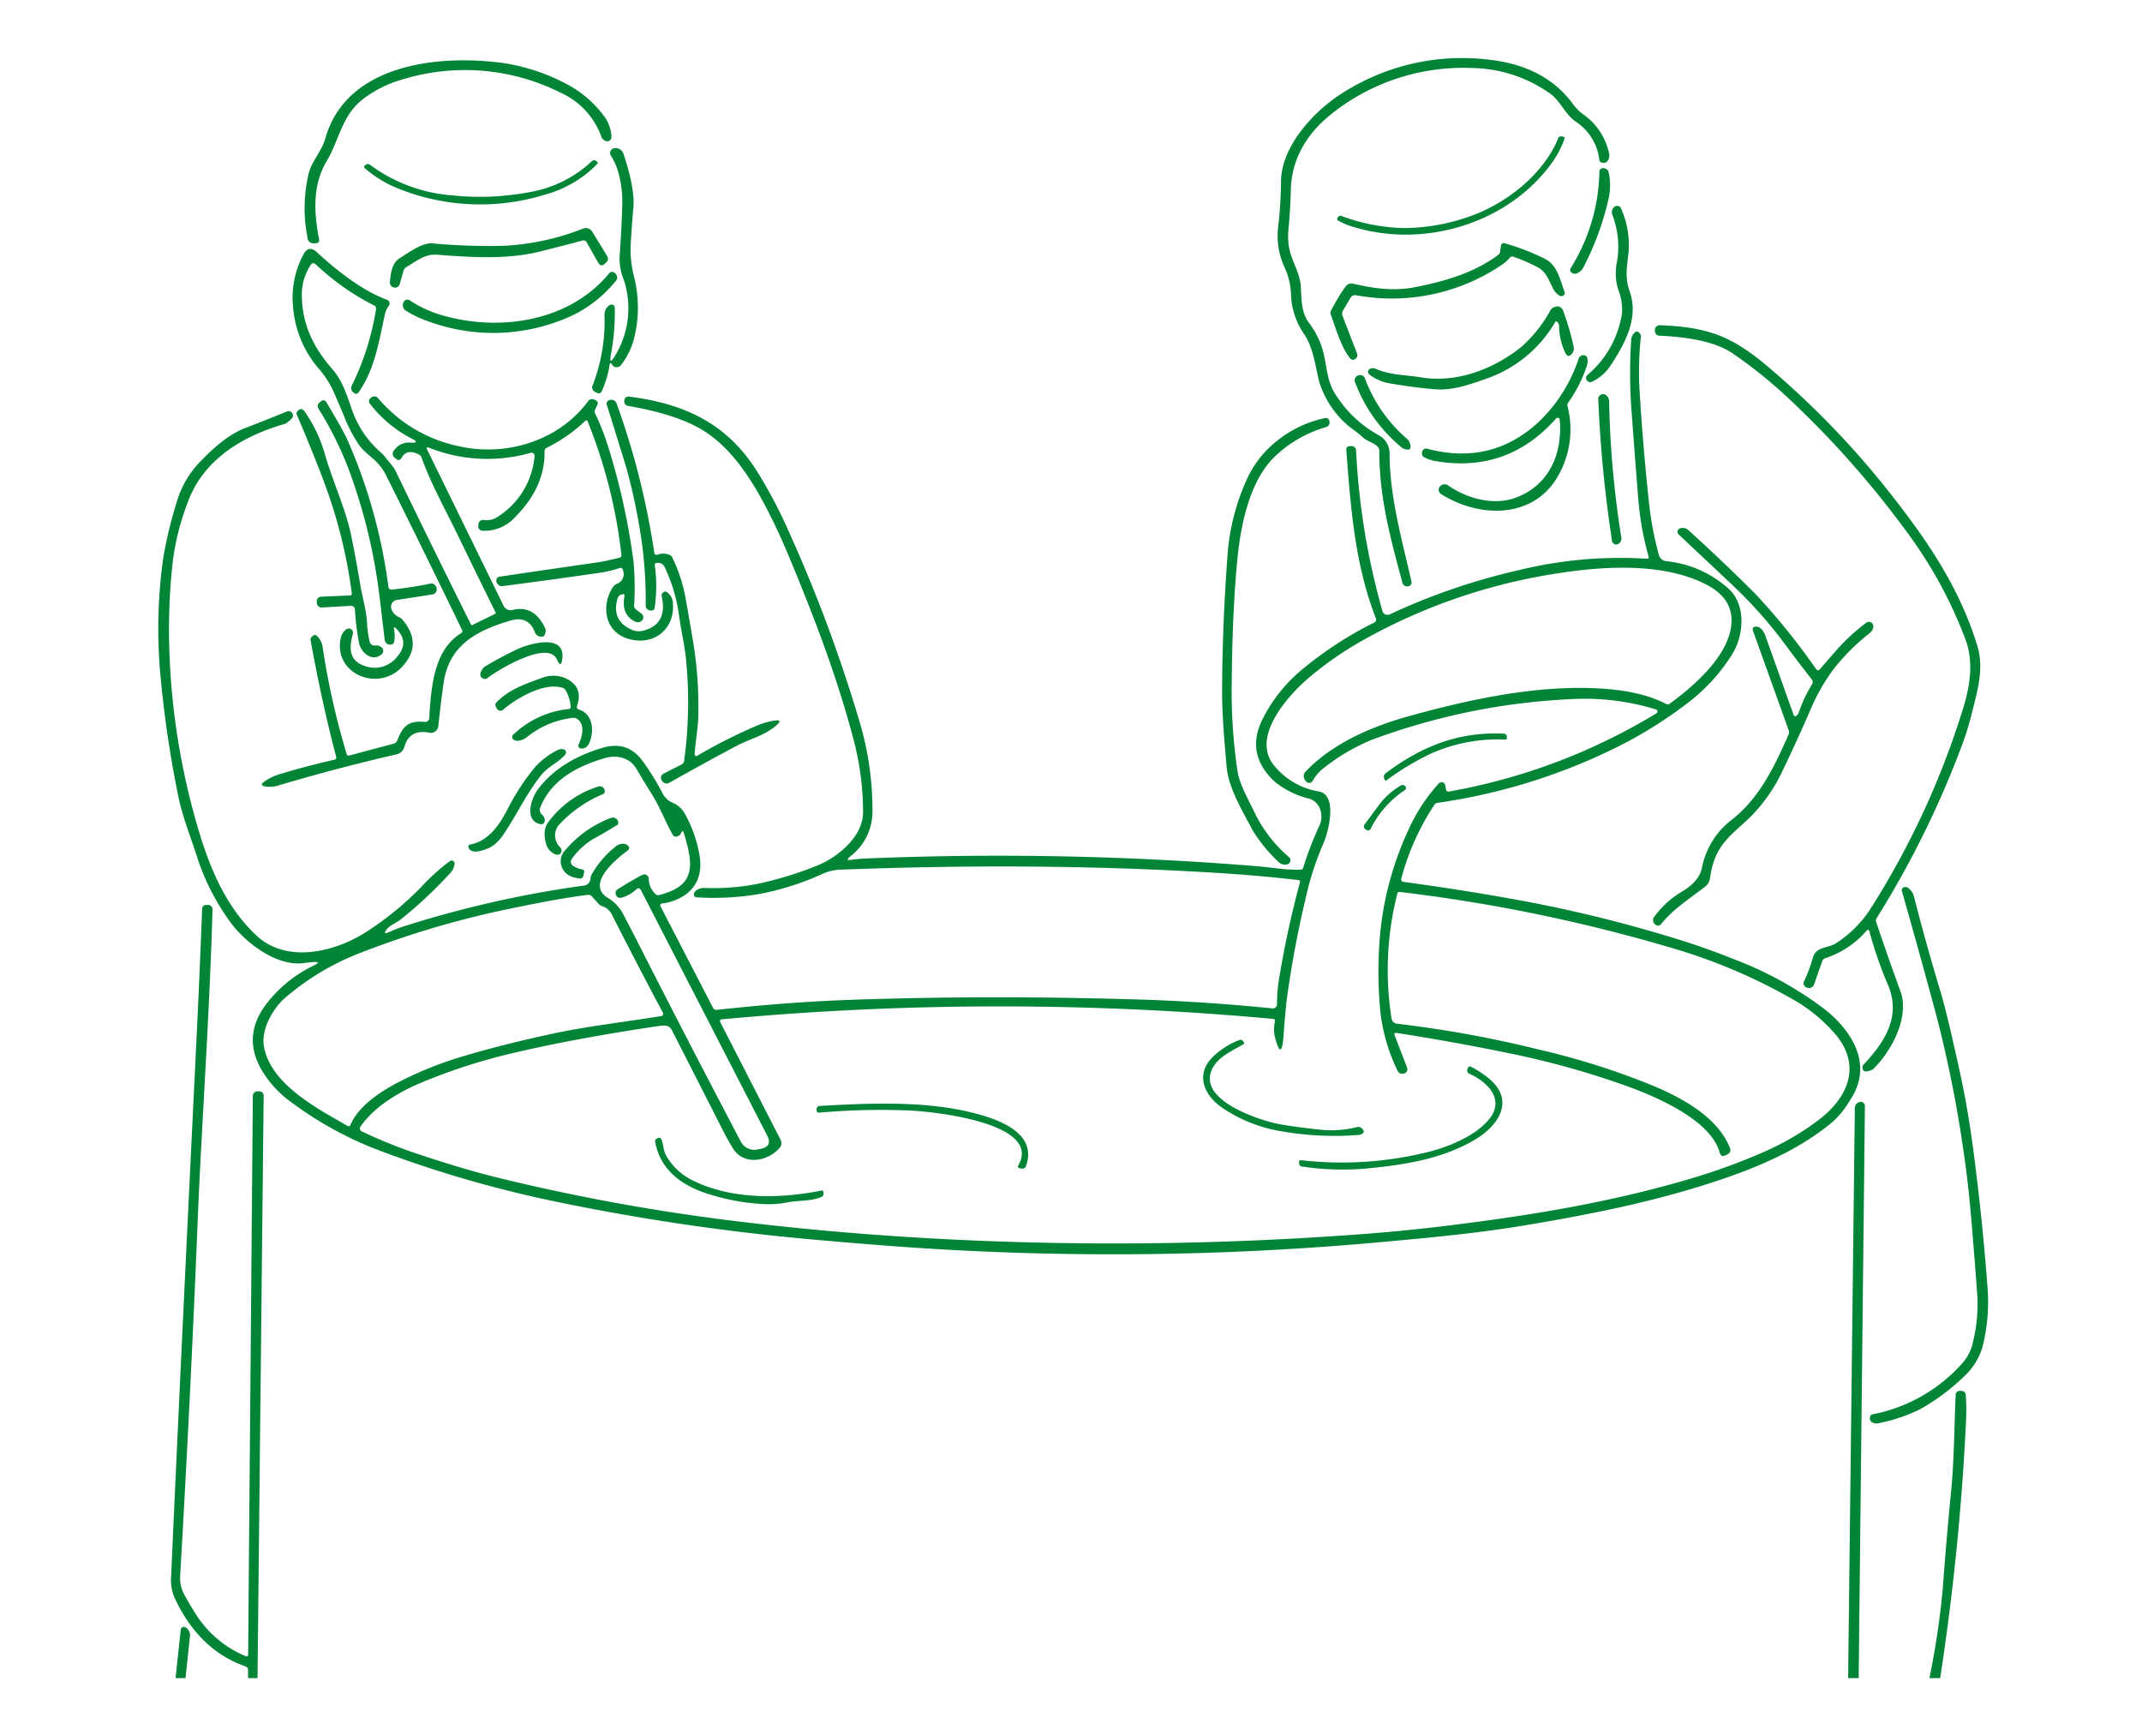
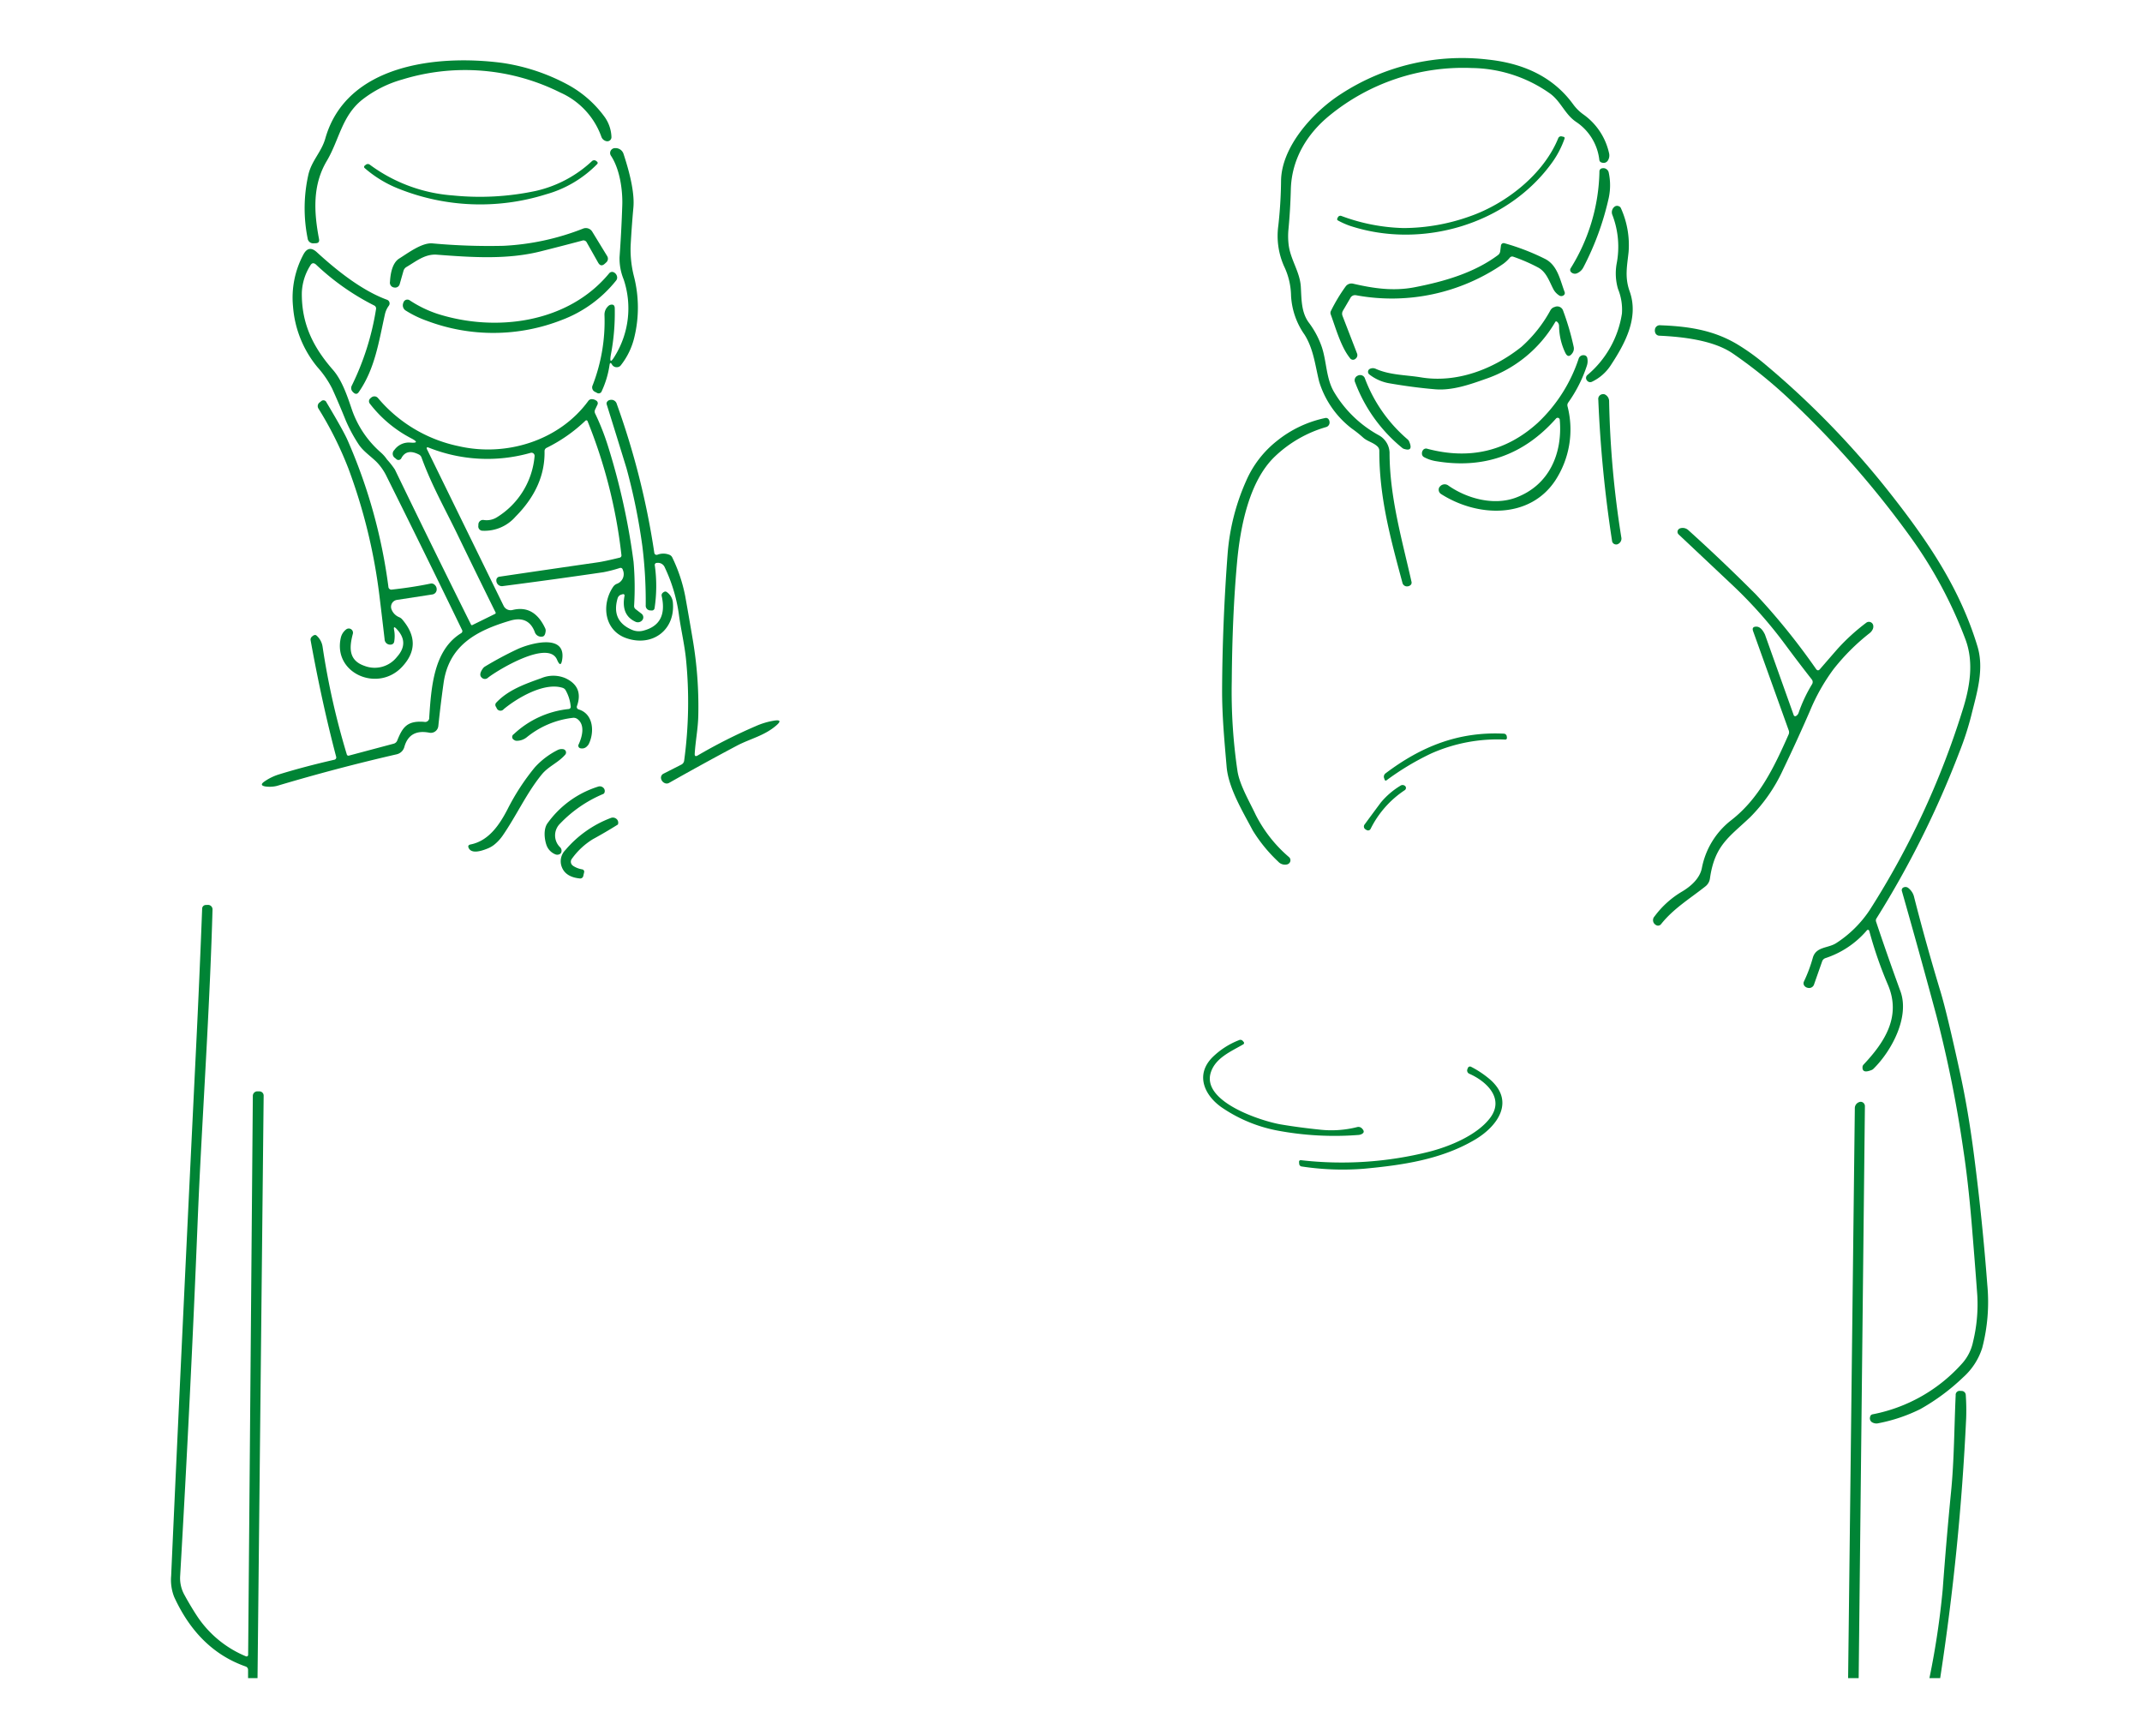
<svg xmlns="http://www.w3.org/2000/svg" width="406" height="329" viewBox="0 0 406 329">
  <g id="グループ_26" data-name="グループ 26" transform="translate(-2170 -3423)">
    <rect id="長方形_42" data-name="長方形 42" width="406" height="329" transform="translate(2170 3423)" fill="none" />
    <g id="illust_01" transform="translate(2188.177 3414.872)">
      <path id="パス_405" data-name="パス 405" d="M295.637,97.226c-.817-.753-1.886-.931-2.7-1.667a22.377,22.377,0,0,0-2.137-1.7,17.749,17.749,0,0,1-6.176-8.879c-.761-3.043-1.044-6.143-2.768-8.9a14.089,14.089,0,0,1-2.566-7.4,13.439,13.439,0,0,0-1.327-5.585,14.186,14.186,0,0,1-1.085-7.689,83.223,83.223,0,0,0,.518-8.45c.049-6.516,6.127-13.152,11.356-16.5a42.038,42.038,0,0,1,27.964-6.515q10.74,1.166,16.05,8.474a8.576,8.576,0,0,0,2.007,1.967,12.207,12.207,0,0,1,4.783,7.244,1.8,1.8,0,0,1-.243,1.481.944.944,0,0,1-1.1.348.582.582,0,0,1-.494-.534,10,10,0,0,0-4.427-7.2c-2.145-1.465-2.873-3.934-5.01-5.423a26.206,26.206,0,0,0-14.739-4.767,40.031,40.031,0,0,0-26.936,8.984c-4.346,3.537-7.212,8.337-7.357,14.027q-.1,3.917-.453,7.592a13.674,13.674,0,0,0,.024,2.776c.308,2.889,2.153,5.2,2.323,8.1.138,2.291.057,4.792,1.505,6.758a16.739,16.739,0,0,1,2.477,4.654c.939,2.849.793,5.981,2.355,8.579a22.293,22.293,0,0,0,8.45,8.134,3.92,3.92,0,0,1,2.032,3.278c-.008,8.393,2.4,16.649,4.168,24.532a.615.615,0,0,1-.2.591.975.975,0,0,1-.575.235.878.878,0,0,1-.963-.712c-2.282-8.482-4.395-16.22-4.371-24.969a1.14,1.14,0,0,0-.385-.864Z" transform="translate(-52.759 -4.512)" fill="#008435" />
      <path id="パス_406" data-name="パス 406" d="M52.8,38.99C56.79,24.9,74.07,23.045,86.341,24.656a37.621,37.621,0,0,1,12.618,4.233,20.985,20.985,0,0,1,6.669,5.852,6.93,6.93,0,0,1,1.408,3.942.772.772,0,0,1-.287.657.79.79,0,0,1-.709.144,1.3,1.3,0,0,1-.931-.882,14.509,14.509,0,0,0-7.754-8.32A40.379,40.379,0,0,0,67.408,27.8a21.959,21.959,0,0,0-7.592,3.82c-3.893,3.092-4.363,7.624-6.742,11.631-2.711,4.573-2.444,9.632-1.465,14.779q.154.793-.647.809l-.316.008a1.064,1.064,0,0,1-1.2-.955,29,29,0,0,1,.138-12.019C50.192,43.191,52.07,41.564,52.8,38.99Z" transform="translate(-9.319 -4.608)" fill="#008435" />
      <path id="パス_407" data-name="パス 407" d="M331.529,46.783C323.1,58.657,306.722,63.44,293.051,58.908a15.067,15.067,0,0,1-2.226-1,.275.275,0,0,1-.121-.356l.105-.219a.53.53,0,0,1,.656-.283,36.15,36.15,0,0,0,11.776,2.3,37.761,37.761,0,0,0,12.715-2.266c6.7-2.363,13.824-7.867,16.633-14.771a.567.567,0,0,1,.639-.34l.324.073q.332.073.219.389a18.011,18.011,0,0,1-2.242,4.348Z" transform="translate(-55.41 -7.998)" fill="#008435" />
      <path id="パス_408" data-name="パス 408" d="M119.774,83.823q-.413,2.282.761.283a17.228,17.228,0,0,0,1.651-14.5,10.47,10.47,0,0,1-.777-4.2q.364-5.091.518-9.907c.081-2.6-.388-6.677-2.153-9.34a.917.917,0,0,1-.026-.974.937.937,0,0,1,.868-.459,1.577,1.577,0,0,1,1.546,1.093q2.193,6.645,1.87,10.174-.34,3.756-.526,7.317a20.594,20.594,0,0,0,.623,5.69,23.82,23.82,0,0,1,.089,11.55,13.622,13.622,0,0,1-2.566,5.334.889.889,0,0,1-.639.356,1.011,1.011,0,0,1-1.044-.51q-.348-.591-.453.089a17.923,17.923,0,0,1-1.473,4.945.614.614,0,0,1-.947.332l-.275-.146a.928.928,0,0,1-.5-1.295,33.568,33.568,0,0,0,2.234-13.29,2.2,2.2,0,0,1,.777-1.756.814.814,0,0,1,.34-.186q.8-.194.826.631A42.111,42.111,0,0,1,119.774,83.823Z" transform="translate(-22.155 -8.526)" fill="#008435" />
      <path id="パス_409" data-name="パス 409" d="M97.2,54.053a41.632,41.632,0,0,1-27.77-1.06,22.176,22.176,0,0,1-6.524-3.95.291.291,0,0,1,.008-.445l.17-.138a.623.623,0,0,1,.842-.024,30.075,30.075,0,0,0,15.67,5.8,50.932,50.932,0,0,0,15.767-.858A23.011,23.011,0,0,0,106,47.732a.611.611,0,0,1,.793-.032l.17.138a.312.312,0,0,1,.114.218.3.3,0,0,1-.082.227,21.735,21.735,0,0,1-9.8,5.77Z" transform="translate(-11.972 -9.068)" fill="#008435" />
      <path id="パス_410" data-name="パス 410" d="M347.743,68.239a2.38,2.38,0,0,1-1.133,1.076,1.012,1.012,0,0,1-1.141-.146.587.587,0,0,1-.13-.769,35.864,35.864,0,0,0,5.455-18.324.592.592,0,0,1,.542-.631,1,1,0,0,1,.842.2,1.037,1.037,0,0,1,.389.656,11.428,11.428,0,0,1,0,4.727A53.386,53.386,0,0,1,347.743,68.239Z" transform="translate(-65.812 -9.421)" fill="#008435" />
      <path id="パス_411" data-name="パス 411" d="M357.233,74.453c1.781,4.986-.866,9.874-3.569,13.986a8.715,8.715,0,0,1-3.586,3.148.753.753,0,0,1-.963-.283.722.722,0,0,1,.138-1.02,18.97,18.97,0,0,0,6.515-11.623,10.373,10.373,0,0,0-.745-4.67,10.525,10.525,0,0,1-.267-4.735A16.839,16.839,0,0,0,353.971,60a1.327,1.327,0,0,1,.38-1.578.769.769,0,0,1,.785-.121.688.688,0,0,1,.445.4,16.955,16.955,0,0,1,1.449,8.288C356.755,69.629,356.262,71.742,357.233,74.453Z" transform="translate(-66.52 -11.103)" fill="#008435" />
      <path id="パス_412" data-name="パス 412" d="M105.3,65.83q-4.015,1.068-7.989,2.064c-6.329,1.57-13.08,1.093-19.555.6-2.25-.17-3.958,1.271-5.747,2.323a1.257,1.257,0,0,0-.583.745l-.72,2.525a.882.882,0,0,1-1.012.631.92.92,0,0,1-.826-1.093c.081-1.433.4-3.553,1.748-4.4,1.667-1.036,4.29-3.035,6.289-2.873a117.853,117.853,0,0,0,13.46.461,47.329,47.329,0,0,0,15.127-3.27,1.412,1.412,0,0,1,1.708.583l2.841,4.646a.931.931,0,0,1-.162,1.166l-.275.251q-.769.72-1.287-.2l-2.145-3.8a.7.7,0,0,0-.872-.364Z" transform="translate(-13.127 -12.096)" fill="#008435" />
      <path id="パス_413" data-name="パス 413" d="M292.89,77.37l-1.4,2.388a1.134,1.134,0,0,0-.081,1.036l2.744,7.1a.846.846,0,0,1-.283.987.691.691,0,0,1-1.076-.138c-1.692-2.1-2.679-5.658-3.626-8.248a.81.81,0,0,1,.032-.672,32.113,32.113,0,0,1,2.784-4.63,1.372,1.372,0,0,1,1.416-.534c3.885.9,7.616,1.449,11.606.688,5.682-1.093,11.356-2.752,15.848-6.1a1.061,1.061,0,0,0,.437-.753l.138-1.076a.518.518,0,0,1,.648-.429,43.078,43.078,0,0,1,7.7,2.97c2.38,1.19,2.865,4.031,3.723,6.289a.526.526,0,0,1-.259.656.707.707,0,0,1-.728.016,3.216,3.216,0,0,1-1.182-1.279c-.761-1.473-1.319-3.229-2.873-4.055a32.946,32.946,0,0,0-4.678-2.032.573.573,0,0,0-.672.178,6.879,6.879,0,0,1-1.255,1.174,37.2,37.2,0,0,1-27.867,5.949,1,1,0,0,0-1.1.515Z" transform="translate(-55.11 -12.766)" fill="#008435" />
      <path id="パス_414" data-name="パス 414" d="M66.982,105.041q2.048.162.227-.793a23.659,23.659,0,0,1-7.883-6.6.712.712,0,0,1,.016-.9,1.836,1.836,0,0,1,.413-.348.89.89,0,0,1,1.125.2,27.2,27.2,0,0,0,15.3,9.122c9.049,2.08,19.109-1.085,24.573-8.588a.793.793,0,0,1,.656-.324,1.493,1.493,0,0,1,.8.251.593.593,0,0,1,.243.842l-.413.874a.857.857,0,0,0,.008.769,45.844,45.844,0,0,1,2.428,6.167,129.372,129.372,0,0,1,4.848,21.942,56.513,56.513,0,0,1,.1,8.361.733.733,0,0,0,.291.6l1.125.866a.858.858,0,0,1,.073,1.287,1.069,1.069,0,0,1-1.3.194q-2.687-1.279-2-4.9a.246.246,0,0,0-.077-.234.265.265,0,0,0-.247-.057l-.259.073a1.019,1.019,0,0,0-.737.737q-1.222,4.225,2.679,5.925a3.289,3.289,0,0,0,2.234.17q4.638-1.222,3.448-6.556a.615.615,0,0,1,.194-.6q.453-.4.769-.154a2.715,2.715,0,0,1,1.141,1.821c.583,5.334-3.845,8.652-8.814,6.92-4.217-1.465-4.751-6.426-2.485-9.737a1.53,1.53,0,0,1,.664-.55,1.956,1.956,0,0,0,1.157-2.671.427.427,0,0,0-.591-.332,26.5,26.5,0,0,1-3.084.793q-9.138,1.344-19.02,2.622a1.048,1.048,0,0,1-1.222-.737.79.79,0,0,1-.049-.316.682.682,0,0,1,.639-.728q9.17-1.36,18.559-2.711,1.3-.186,4.144-.882a.434.434,0,0,0,.364-.534,96.191,96.191,0,0,0-6.418-25.35.238.238,0,0,0-.177-.149.256.256,0,0,0-.228.068,29.409,29.409,0,0,1-7.333,5.131.688.688,0,0,0-.413.672q.121,6.726-5.5,12.383a7.789,7.789,0,0,1-6.2,2.671.818.818,0,0,1-.85-.947l.008-.259a.879.879,0,0,1,.31-.638.862.862,0,0,1,.677-.2,3.662,3.662,0,0,0,2.541-.518,15.142,15.142,0,0,0,7.123-11.558.591.591,0,0,0-.745-.647,29.922,29.922,0,0,1-19.271-.971q-.631-.243-.34.364l14.488,29.6a1.481,1.481,0,0,0,1.692.793q4.1-1.02,6.2,3.5a1.02,1.02,0,0,1,.081.469q-.1,1.012-.615,1.068a1.268,1.268,0,0,1-1.457-.882q-1.214-3.157-4.678-2.129c-6.378,1.886-11.59,4.678-12.6,11.809q-.567,4.023-1,8.167a1.433,1.433,0,0,1-1.7,1.255q-3.788-.737-4.743,2.719a1.959,1.959,0,0,1-1.449,1.376q-11.38,2.614-22.671,5.981a5.846,5.846,0,0,1-2.218.113q-1.214-.21-.2-.923a9.925,9.925,0,0,1,2.8-1.368q4.84-1.489,10.49-2.776a.445.445,0,0,0,.332-.55q-2.7-10.239-4.848-22.1a.728.728,0,0,1,.227-.656q.558-.526.89-.235a3.507,3.507,0,0,1,1.157,2.137,143.223,143.223,0,0,0,4.581,20.372.321.321,0,0,0,.437.243l8.45-2.25a1,1,0,0,0,.68-.6c1-2.485,1.845-3.8,5.115-3.537a.774.774,0,0,0,.947-.817c.389-5.8.85-12.764,6.014-15.969a.461.461,0,0,0,.194-.664q-7.05-14.561-14.269-29.041A10.4,10.4,0,0,0,60.6,108.7c-1.166-1.141-2.606-2.072-3.472-3.456a29.226,29.226,0,0,1-2.339-4.354q-1.287-3.2-2.59-6.07a18.7,18.7,0,0,0-2.776-4.055,20.419,20.419,0,0,1-4.646-11.5,17.316,17.316,0,0,1,1.951-9.842q1-1.91,2.574-.453c3.569,3.278,8.458,7.244,13.29,9a.742.742,0,0,1,.453.475.723.723,0,0,1-.1.642A4.3,4.3,0,0,0,62.2,80.7c-1.157,5.164-1.886,10.376-4.978,14.787q-.486.688-1.19-.138a.983.983,0,0,1-.13-1.076,50.724,50.724,0,0,0,4.605-14.512.631.631,0,0,0-.364-.712A46.312,46.312,0,0,1,49.172,71.34q-.7-.656-1.149.186a10.352,10.352,0,0,0-1.578,5.1c-.073,5.917,2.161,10.352,5.9,14.634,1.692,1.934,2.687,4.864,3.5,7.268a19.021,19.021,0,0,0,5.569,8.385,7.036,7.036,0,0,1,1.182,1.344,15.5,15.5,0,0,1,1.489,1.894Q70.9,124.264,78.5,139.513a.192.192,0,0,0,.291.1l4.265-2.1a.2.2,0,0,0,.105-.291q-3.658-7.4-7.179-14.682c-2.363-4.889-4.978-9.5-6.839-14.642a1.016,1.016,0,0,0-.518-.6q-2.266-1.157-3.278.623a.614.614,0,0,1-1.06.186l-.162-.13a.969.969,0,0,1-.146-1.53A3.376,3.376,0,0,1,66.982,105.041Z" transform="translate(-7.412 -13.031)" fill="#008435" />
      <path id="パス_415" data-name="パス 415" d="M78.412,81.651c11.153,3.561,24.84,1.724,32.586-7.681a.716.716,0,0,1,.874-.178,1.146,1.146,0,0,1,.583.7.89.89,0,0,1-.146.85,23.963,23.963,0,0,1-10.271,7.471A35.6,35.6,0,0,1,76.494,83a19.87,19.87,0,0,1-4.006-1.926A1.173,1.173,0,0,1,71.93,79.7a1.77,1.77,0,0,1,.113-.308.777.777,0,0,1,1.117-.308A22.289,22.289,0,0,0,78.412,81.651Z" transform="translate(-13.703 -14.051)" fill="#008435" />
      <path id="パス_416" data-name="パス 416" d="M333.7,84.679a.194.194,0,0,0-.291.057,24.276,24.276,0,0,1-13.274,10.829c-3.011,1.076-6.337,2.21-9.494,1.943q-4.063-.34-8.579-1.117a8.477,8.477,0,0,1-3.917-1.708.623.623,0,0,1,.162-1.068,1.3,1.3,0,0,1,1.052.008c2.7,1.214,5.771,1.157,8.555,1.619,6.758,1.133,13.735-1.514,19.085-5.787a25.574,25.574,0,0,0,5.5-6.953,1.323,1.323,0,0,1,.8-.6,1.164,1.164,0,0,1,1.586.7,49.711,49.711,0,0,1,2,6.831,1.494,1.494,0,0,1-.283,1.279q-.753,1-1.3-.121a12.09,12.09,0,0,1-1.182-5.1A1.027,1.027,0,0,0,333.7,84.679Z" transform="translate(-56.788 -15.598)" fill="#008435" />
      <path id="パス_417" data-name="パス 417" d="M405.718,200.98a.259.259,0,0,0-.445-.1,17.433,17.433,0,0,1-7.827,5.261,1,1,0,0,0-.664.647l-1.505,4.282a.985.985,0,0,1-1.214.712,1.04,1.04,0,0,1-.567-.3.785.785,0,0,1-.162-.89,27.728,27.728,0,0,0,1.675-4.468c.6-2.21,2.914-1.8,4.484-2.841a21.8,21.8,0,0,0,6.321-6.265,156.745,156.745,0,0,0,17.564-37.774c1.376-4.306,2.234-9.081.567-13.517a83.18,83.18,0,0,0-10.158-19.037,181.45,181.45,0,0,0-22.752-26.046,89.848,89.848,0,0,0-11.2-9.1c-3.667-2.509-9.518-3.157-13.921-3.359a.842.842,0,0,1-.777-.607,1.083,1.083,0,0,1-.049-.51.923.923,0,0,1,1.06-.858c5.706.21,10.506,1.036,15.046,3.909a40.942,40.942,0,0,1,4.33,3.116,164.507,164.507,0,0,1,24.144,24.807c7.309,9.284,13.25,18.122,16.552,29,1.335,4.4-.121,8.879-1.174,13.152a55.376,55.376,0,0,1-2.258,6.936,180.845,180.845,0,0,1-15.7,31.493.708.708,0,0,0-.073.631q2.145,6.418,4.613,13.185c1.789,4.9-1.708,11.348-5.115,14.69a1.051,1.051,0,0,1-.34.227q-1.829.745-1.732-.583a.684.684,0,0,1,.186-.429c4.006-4.257,7.187-9.114,4.638-15.119a77.089,77.089,0,0,1-3.547-10.24Z" transform="translate(-69.591 -16.433)" fill="#008435" />
-       <path id="パス_418" data-name="パス 418" d="M113.763,182.629a1.224,1.224,0,0,1-.955.761.6.6,0,0,1-.688-.324c-1.433-2.541-2.436-5.269-4.006-7.762q-1.416-2.242-2.841-4.686c-1.263-2.169-3.658-2.784-6.046-2.088-5.447,1.586-10.174,4.257-12.189,9.292a1.207,1.207,0,0,0,.348,1.465,1.407,1.407,0,0,1,.461.817.953.953,0,0,1-.065.575.64.64,0,0,1-.7.372c-3.221-.6-1.789-4.929-.494-6.645q4.079-5.382,12.06-7.786c3.4-1.02,5.892-.227,8.029,2.825a51.247,51.247,0,0,1,3.65,6,3.639,3.639,0,0,0,1.716,1.514,4.88,4.88,0,0,1,2.363,2.088,24.766,24.766,0,0,1,2.7,7.4q1.012,5.075-2.258,7.721a9.511,9.511,0,0,1-4.654,1.894q-.639.1-.34.672l9.907,19.134a.688.688,0,0,0,.7.372q13.808-1.514,26.046-1.926,26.078-.882,53.856-.04,12.141.364,25.439,1.684a.789.789,0,0,0,.6-.2.773.773,0,0,0,.255-.577,30.111,30.111,0,0,1,.364-4.719,187.545,187.545,0,0,1,3.99-18.43.316.316,0,0,0-.259-.388q-7.163-.85-15.564-1.368-33.371-2.064-71.144-.615a9.086,9.086,0,0,0-3.472.777,52.686,52.686,0,0,1-11.8,3.8,51.247,51.247,0,0,1-12.133.672.538.538,0,0,1-.4-.208.555.555,0,0,1-.107-.439q.154-.777,1.441-1.093a1.79,1.79,0,0,1,.38-.04,44.3,44.3,0,0,0,9.891-.7,68.113,68.113,0,0,0,11.542-3.488c4-1.594,8.822-5.544,8.806-10.174a54.18,54.18,0,0,0-1.74-13.525c-3.173-12.133-7.568-23.529-12.367-35.062q-1.424-3.416-2.97-6.588c-3.238-6.629-7.292-13.509-13.258-17.183q-4.921-3.035-14.14-4.622a.853.853,0,0,1-.785-.971.866.866,0,0,1,.065-.324.745.745,0,0,1,.793-.486c10.619,1.327,18.8,5.148,24.54,14.545a90.728,90.728,0,0,1,5.617,10.66,281.961,281.961,0,0,1,13.606,36.5,58.581,58.581,0,0,1,2.42,17.167,10.676,10.676,0,0,1-4.233,8.288q-1.012.834.283.639a23.143,23.143,0,0,1,2.444-.243,604.773,604.773,0,0,1,74.1,1.424c2.889.219,5.528.777,8.515.68a.542.542,0,0,0,.55-.413,62.521,62.521,0,0,1,3.043-7.9c.907-1.918.235-4.5-1.967-5.156a16.605,16.605,0,0,1-6.443-3.157q-5.649-5.212-2.388-11.833a29.3,29.3,0,0,1,7.908-9.785,70.317,70.317,0,0,1,13.314-8.6.607.607,0,0,0,.3-.761c-3.909-10.125-4.735-20.2-5.617-32.019a.6.6,0,0,1,.6-.647h.291a.863.863,0,0,1,.971.931,135.143,135.143,0,0,0,4.994,30.336.983.983,0,0,0,.541.628,1,1,0,0,0,.835-.005,121.659,121.659,0,0,1,24.605-8.418,80.713,80.713,0,0,1,24.1-2.129q.494.04.356-.445a56.988,56.988,0,0,1-1.959-11.016q-.631-7.908-1.271-16.568a96.406,96.406,0,0,1-.057-13.509,1.928,1.928,0,0,1,.793-1.416q.332-.275.793.186a.842.842,0,0,1,.251.688A61.178,61.178,0,0,0,295.38,99q.656,10.7,1.781,21.157a60.573,60.573,0,0,0,1.894,9.907,1.562,1.562,0,0,0,1.335,1.133,20.728,20.728,0,0,1,11.809,5.18c3.424,3.059,2.922,8.79.85,12.262a34.589,34.589,0,0,1-8.9,9.7,82.7,82.7,0,0,1-14.771,8.936A112.164,112.164,0,0,1,257.112,177a.9.9,0,0,0-.648.4,47.167,47.167,0,0,0-6.256,13.97.5.5,0,0,0,.065.4.481.481,0,0,0,.34.214q10.255,1.384,19.9,3.108a258.706,258.706,0,0,1,33.193,8.11q4.872,1.554,9.292,3.335a69.346,69.346,0,0,1,17.41,9.543c5.318,4.193,9.308,10.643,4.881,17.232a17.714,17.714,0,0,1-3.165,4.023c-5.933,5.034-13.282,8.3-20.518,10.789-12.424,4.29-25.4,6.872-38.292,9.008-8.766,1.449-17.564,2.274-26.321,3.068a561.015,561.015,0,0,1-93.856.769q-8.474-.648-16.179-1.36a422.9,422.9,0,0,1-46.5-6.92,223.628,223.628,0,0,1-33.039-9.454,68.807,68.807,0,0,1-18.5-10.166,19.89,19.89,0,0,1-3.8-4.023q-5.14-7.106-.1-13.832a24.938,24.938,0,0,1,9.1-7.4q1.514-.745-.17-.631-.817.057-1.684.178c-5.212.761-11.218-3.909-14-7.746a43.646,43.646,0,0,1-6.354-12.5c-1.174-3.707-2.687-7.357-3.48-11.21a208.775,208.775,0,0,1-3.545-24.516,96.237,96.237,0,0,1,.664-20.817,80.767,80.767,0,0,1,2.639-10.854,18.123,18.123,0,0,1,4.662-7.681Q27.273,107.446,31,106q3.836-1.473,7.891-3.124a.822.822,0,0,1,1.2.486q.291.648-1.19,1.659a1.3,1.3,0,0,1-.38.178c-8.126,2.363-15.508,6.831-18.405,15.063a46.964,46.964,0,0,0-2.744,10.846,115.463,115.463,0,0,0-.639,17.831A134.521,134.521,0,0,0,22.86,184.2c2.193,6.718,5.131,13.015,10.271,17.879,5.917,5.609,15.346,3.092,21.254-.842a59.27,59.27,0,0,0,10.384-8.62,37.714,37.714,0,0,1,5.107-4.565.55.55,0,0,1,.882.478,2.676,2.676,0,0,1-.728,1.684,81.111,81.111,0,0,1-9.486,8.9c-.785.631-2.015,1.06-2.614,1.837s-.456.947.429.542a27.071,27.071,0,0,1,2.533-1A204.534,204.534,0,0,1,95.169,192.7a1.423,1.423,0,0,0,1.36-1.368,2.161,2.161,0,0,1,.267-.834,18.36,18.36,0,0,1,4.541-5.245,2.152,2.152,0,0,1,1.473-.486,1.075,1.075,0,0,1,.623.2q.834.575.016,1.174c-2.809,2.08-7.6,6.426-3.642,8.871a7.8,7.8,0,0,1,2.86,2.985q1.449,2.744,2.744,5.293,9.874,19.425,19.538,37.782a2.883,2.883,0,0,0,3.367,1.6q.057-.008.4-.073,2.4-.429,1.279-2.59L106.115,193.6q-.356-.688-.939-.17a6.657,6.657,0,0,1-2.849,1.57.8.8,0,0,1-.874-.372.849.849,0,0,1,.3-1.287q2.169-1.392,4.573-2.671a.85.85,0,0,1,1.246.728,3.949,3.949,0,0,0,1.319,2.922.664.664,0,0,0,.631.162c6.993-1.756,6.58-5.6,4.678-11.825Q114.014,182.062,113.763,182.629Zm118.056-10.214a1.189,1.189,0,0,1,.267-1.352c5.107-5.374,12.642-8.563,19.425-10.449,10.595-2.938,21.91-5.455,32.958-5.39,5.14.032,11.307.607,15.921,3.035a.628.628,0,0,0,.712-.057c4.395-3.2,10.061-8.183,11.4-13.492q1.522-5.981-4.476-9.073c-8.078-4.176-19.239-3.537-28.2-2.129a108.852,108.852,0,0,0-36.8,12.626,65.559,65.559,0,0,0-10.344,7.163c-3.869,3.286-10.716,10.894-6.872,16.26a13.779,13.779,0,0,0,8.83,5.3c3.537.728,1.756,7.632.858,9.713a56.48,56.48,0,0,0-3.464,10.732,194.439,194.439,0,0,0-3.561,19.19q-.348,3.181-.567,6.459-.372,5.488-1.716.17a7.454,7.454,0,0,1,.065-2.7.355.355,0,0,0-.364-.469,567.272,567.272,0,0,0-104.378.073q-.631.057-.348.623l11.372,22.177a1.334,1.334,0,0,1-.2,1.611c-2.258,2.582-6.855,3.367-8.871-.032q-1.076-1.8-1.967-3.561-4.581-9.033-9.551-18.77c-.5-.971-1.425-.931-2.371-.785q-16.277,2.388-28.668,5.358a110.127,110.127,0,0,0-16.026,5.212c-4.354,1.773-9.154,4.5-11.955,8.507a.62.62,0,0,0-.089.506.6.6,0,0,0,.323.392A91.729,91.729,0,0,0,64.534,243.8q8.248,2.728,14.2,4.193a385.762,385.762,0,0,0,45.115,8.264q19.716,2.42,40.388,3.464,1.4.073,2.841.138a627.635,627.635,0,0,0,74.52-1.028q8.474-.615,16.171-1.546c16.916-2.04,32.157-4.565,47.535-9.13a117.619,117.619,0,0,0,13.557-4.953,52.027,52.027,0,0,0,10.239-5.933c5.965-4.427,8.579-10.773,2.946-16.9a30.255,30.255,0,0,0-6.864-5.682,105.564,105.564,0,0,0-23.334-10.069,310.344,310.344,0,0,0-51.995-10.732.356.356,0,0,0-.38.267,58.568,58.568,0,0,0-1.109,23.747,1.157,1.157,0,0,0,1.028.963,217.355,217.355,0,0,1,27.381,5.018,139.368,139.368,0,0,1,20.162,6.337c5.763,2.307,13.258,6.119,15.6,12.3a.83.83,0,0,1-.389,1.028l-.437.235q-.89.469-1.157-.5c-1.675-6.216-12.189-10.627-17.531-12.57a160.682,160.682,0,0,0-22.306-6.232q-10.878-2.242-21.376-3.861-.6-.089-.38.478l2.323,6.022a.868.868,0,0,1-.267,1.06,1.046,1.046,0,0,1-.785.146.9.9,0,0,1-.72-.526A34.706,34.706,0,0,1,246.3,217.11a77.994,77.994,0,0,1,.016-16.414,60.8,60.8,0,0,1,5.342-18.778,33.4,33.4,0,0,1,5.649-8.587.712.712,0,0,1,1.222.34l.162.817a.419.419,0,0,0,.55.372,113.662,113.662,0,0,0,39.32-14.82.413.413,0,0,0-.089-.745,45.935,45.935,0,0,0-15.848-1.959,124.749,124.749,0,0,0-38.025,7.73A37.758,37.758,0,0,0,235,170.821a9.048,9.048,0,0,0-1.643,2.088.737.737,0,0,1-1.068.162,1.644,1.644,0,0,1-.475-.657Zm-131.24,25.762a3.089,3.089,0,0,0-1.829-1.586,1.708,1.708,0,0,1-.72-.478l-1.222-1.36a.917.917,0,0,0-.826-.308q-5.463.7-12.6,2.193A176.76,176.76,0,0,0,53,205.4a48.5,48.5,0,0,0-14.553,8.741c-2.242,2.048-4.354,5.876-3.828,8.968,1.222,7.22,10.142,11.841,15.888,15.143a.369.369,0,0,0,.3.028.352.352,0,0,0,.214-.2c1.392-3.424,5.35-6.1,8.426-7.77a69.661,69.661,0,0,1,13.646-5.479q7.228-2.137,16.269-4.079c6.653-1.433,13.517-2.185,20.453-3.318q.728-.121.38-.769Q105.5,207.881,100.579,198.177Z" transform="translate(-2.781 -16.714)" fill="#008435" />
      <path id="パス_419" data-name="パス 419" d="M336.657,105.465a.4.4,0,0,0-.712-.235q-9.211,10.392-22.865,8.053a7.106,7.106,0,0,1-2.1-.72.762.762,0,0,1-.445-.728,1,1,0,0,1,.267-.712.725.725,0,0,1,.753-.17q12,3.173,20.914-4.9a29.315,29.315,0,0,0,7.778-12.205.939.939,0,0,1,1.044-.623.662.662,0,0,1,.591.567,2.76,2.76,0,0,1-.089,1.425,26.05,26.05,0,0,1-3.513,6.953.841.841,0,0,0-.154.72,17.646,17.646,0,0,1-2.266,13.994c-4.824,7.39-14.739,7.09-21.708,2.639a.967.967,0,0,1-.372-1.174.684.684,0,0,1,.17-.243,1.167,1.167,0,0,1,1.643-.146c3.521,2.444,8.579,3.812,12.756,2.25C334.617,117.873,337.215,111.907,336.657,105.465Z" transform="translate(-59.194 -17.769)" fill="#008435" />
      <path id="パス_420" data-name="パス 420" d="M296.716,98.485a28.175,28.175,0,0,0,8.1,11.574,1.162,1.162,0,0,1,.291.389q.866,2-.987,1.408a.85.85,0,0,1-.291-.154,29.283,29.283,0,0,1-8.944-12.408.945.945,0,0,1,.478-1.311.965.965,0,0,1,.494-.113.926.926,0,0,1,.859.615Z" transform="translate(-56.193 -18.656)" fill="#008435" />
      <path id="パス_421" data-name="パス 421" d="M353.094,102.4a1.425,1.425,0,0,1,.793,1.255,184.817,184.817,0,0,0,2.307,25.8,1.135,1.135,0,0,1-.672,1.311.538.538,0,0,1-.275.057.768.768,0,0,1-.809-.712,239.813,239.813,0,0,1-2.6-26.71.906.906,0,0,1,.947-1.06.552.552,0,0,1,.309.059Z" transform="translate(-67.068 -19.507)" fill="#008435" />
      <path id="パス_422" data-name="パス 422" d="M136.3,170.736q-.04.688.558.34a100.071,100.071,0,0,1,10.967-5.544,14.1,14.1,0,0,1,3.626-1.076q1.6-.219.388.858c-2.291,2.032-5.018,2.566-7.584,3.925q-6.176,3.278-12.821,7.034a.907.907,0,0,1-.89,0,1.18,1.18,0,0,1-.631-.866.842.842,0,0,1,.453-.874l3.407-1.732a.979.979,0,0,0,.526-.753,82.17,82.17,0,0,0,.34-19.32c-.308-2.889-.971-5.6-1.352-8.466a30.547,30.547,0,0,0-2.663-8.83,1.389,1.389,0,0,0-1.473-.858.394.394,0,0,0-.413.5,28.234,28.234,0,0,1-.049,8.094.506.506,0,0,1-.526.429l-.219-.016a.889.889,0,0,1-.931-.971,84.954,84.954,0,0,0-.639-11.21,114.682,114.682,0,0,0-3-14.747q-1.87-6.095-3.756-12.116a.579.579,0,0,1,.121-.558.791.791,0,0,1,.494-.283,1.064,1.064,0,0,1,1.295.761,146.958,146.958,0,0,1,7.114,28.223.437.437,0,0,0,.583.348,3.1,3.1,0,0,1,2.291.016,1.033,1.033,0,0,1,.542.526,29.809,29.809,0,0,1,2.436,7.284q.745,4.144,1.465,8.442a75.862,75.862,0,0,1,1.02,14.156C136.936,165.92,136.451,168.267,136.3,170.736Z" transform="translate(-22.798 -19.762)" fill="#008435" />
      <path id="パス_423" data-name="パス 423" d="M66.413,147.244a6.275,6.275,0,0,1,.024,2.307.664.664,0,0,1-.664.534,1.042,1.042,0,0,1-1.149-1.02q-.453-3.925-1-8.4a105.54,105.54,0,0,0-5.86-23.95,67.561,67.561,0,0,0-5.69-11.388.858.858,0,0,1,.21-1.125l.283-.219a.623.623,0,0,1,1.044.2q3.189,5.334,3.966,7.1a101.646,101.646,0,0,1,7.762,27.81.571.571,0,0,0,.7.558q3.966-.437,7.292-1.133a.858.858,0,0,1,.785.235,1.12,1.12,0,0,1,.356,1.085.955.955,0,0,1-.785.737l-6.726,1.036a1.314,1.314,0,0,0-.952.664,1.332,1.332,0,0,0-.06,1.165,2.619,2.619,0,0,0,1.441,1.449,1.576,1.576,0,0,1,.583.429q4,4.7-.065,9.008c-4.581,4.856-13.055,1.23-11.6-5.471A2.77,2.77,0,0,1,57.34,147.2a.8.8,0,0,1,1.263.842c-.7,2.655-.809,5.042,2.226,6.078a5.358,5.358,0,0,0,6.119-1.684q2.477-2.744-.13-5.407Q66.275,146.483,66.413,147.244Z" transform="translate(-9.902 -19.783)" fill="#008435" />
-       <path id="パス_424" data-name="パス 424" d="M57.114,141.155q.4-.016.348-.421a95.426,95.426,0,0,0-5.148-20.769q-2.1-5.641-5.293-13.112a.522.522,0,0,1,.073-.518q.777-1,1.489.049a26.829,26.829,0,0,1,3.788,8.061c1.473,5.075,3.934,10.336,4.978,15.394q.947,4.6,1.692,9.138c.445,2.736,1.3,5.277,1.344,8.1a23.442,23.442,0,0,0,.445,2.768.947.947,0,0,0,1.044.809,1.5,1.5,0,0,1,1.279.389.842.842,0,0,1-.024,1.246c-1.789,1.57-3.95-.275-4.3-2.169a46.971,46.971,0,0,1-.777-6.313.72.72,0,0,0-.761-.68l-5.366.3a.924.924,0,0,1-1.1-.955,2.2,2.2,0,0,1,0-.267.81.81,0,0,1,.858-.809Z" transform="translate(-8.956 -20.177)" fill="#008435" />
      <path id="パス_425" data-name="パス 425" d="M266.662,174.9c.421,2.614,2.282,5.763,3.456,8.256a26,26,0,0,0,6.313,8,.793.793,0,0,1,.032,1.141.842.842,0,0,1-.478.251,1.738,1.738,0,0,1-1.627-.558,28.708,28.708,0,0,1-4.816-5.9c-1.9-3.6-4.6-8.029-4.945-12.044-.429-5.018-.882-9.777-.858-14.731q.057-12.545,1.052-25.754a41.944,41.944,0,0,1,3.529-13.776,19.572,19.572,0,0,1,5.8-7.511,21.6,21.6,0,0,1,9.162-4.346.6.6,0,0,1,.631.227.841.841,0,0,1,.17.4.909.909,0,0,1-.712,1.109,23.5,23.5,0,0,0-9.615,5.544c-4.921,4.686-6.58,13.4-7.187,20.1q-.907,9.955-1,22.493a102.463,102.463,0,0,0,1.093,17.1Z" transform="translate(-50.274 -20.572)" fill="#008435" />
      <path id="パス_426" data-name="パス 426" d="M396.291,160.434q1.594-1.845,3.31-3.812a38.606,38.606,0,0,1,5.455-4.978.834.834,0,0,1,1.344.534,1.2,1.2,0,0,1-.129.745,1.99,1.99,0,0,1-.567.688,40.186,40.186,0,0,0-6.872,6.872,37.142,37.142,0,0,0-4.452,7.908q-2.55,5.852-5.042,11.016a31.115,31.115,0,0,1-6.24,9.049c-3.95,3.772-6.742,5.277-7.649,11.606a2.3,2.3,0,0,1-.866,1.538c-2.962,2.347-6.054,4.2-8.409,7.163a.724.724,0,0,1-1,.138,1.037,1.037,0,0,1-.227-1.619,17.6,17.6,0,0,1,5.326-4.767c1.619-.987,3.27-2.461,3.642-4.4a15.056,15.056,0,0,1,5.479-8.992c5.326-4.1,8.159-9.972,10.951-16.293a1.013,1.013,0,0,0,.032-.793l-6.75-18.8q-.308-.866.607-.866.9-.008,1.619,1.465a.922.922,0,0,1,.065.17l5.407,15.152a.291.291,0,0,0,.421.154,1.1,1.1,0,0,0,.5-.6,27.664,27.664,0,0,1,2.558-5.439.781.781,0,0,0-.057-.89q-2.55-3.254-5.059-6.645a84.51,84.51,0,0,0-9.939-11.2q-5.051-4.759-10.239-9.64a.676.676,0,0,1-.04-.947.769.769,0,0,1,.4-.235,1.591,1.591,0,0,1,1.5.389q6.41,5.779,12.78,12.165a126.415,126.415,0,0,1,11.412,14.14Q395.911,160.879,396.291,160.434Z" transform="translate(-69.513 -25.478)" fill="#008435" />
      <path id="パス_428" data-name="パス 428" d="M104.565,163.742c-1.643-3.885-11.347,2.032-13.08,3.407a.841.841,0,0,1-1.214-.032q-.6-.55.251-1.724a1.294,1.294,0,0,1,.4-.364,67.036,67.036,0,0,1,6.054-3.246c2.331-1.1,9.259-3.092,8.579,1.829Q105.3,165.458,104.565,163.742Z" transform="translate(-17.16 -30.583)" fill="#008435" />
      <path id="パス_429" data-name="パス 429" d="M107.826,174.067a7.666,7.666,0,0,0-.947-3.019,1,1,0,0,0-.607-.486c-3.5-1.1-8.628,1.959-11.137,4.047a.786.786,0,0,1-1.36-.243l-.13-.227a.618.618,0,0,1,.1-.793c2.258-2.4,5.463-3.521,8.523-4.613a5.856,5.856,0,0,1,4.557.008q3.488,1.627,2.185,5.293a.473.473,0,0,0,.023.377.49.49,0,0,0,.293.246c2.873.874,3,4.379,1.934,6.548a1.473,1.473,0,0,1-.291.389,1.277,1.277,0,0,1-1.271.437.5.5,0,0,1-.348-.769c.672-1.473,1.238-3.691-.267-4.792a1.206,1.206,0,0,0-.809-.219,16.84,16.84,0,0,0-8.782,3.691,3.017,3.017,0,0,1-1.878.664.81.81,0,0,1-.526-.17.613.613,0,0,1-.049-1.085,17.844,17.844,0,0,1,10.352-4.759.432.432,0,0,0,.435-.525Z" transform="translate(-17.832 -32.077)" fill="#008435" />
      <path id="パス_430" data-name="パス 430" d="M301.944,189.35c6.734-5.083,13.824-7.94,22.42-7.519a.583.583,0,0,1,.55.5l.032.275a.32.32,0,0,1-.081.248.3.3,0,0,1-.235.1,30.961,30.961,0,0,0-14.051,2.639,50.588,50.588,0,0,0-8.442,5.067q-.251.178-.364-.105l-.1-.275a.8.8,0,0,1,.271-.93Z" transform="translate(-57.496 -34.653)" fill="#008435" />
      <path id="パス_431" data-name="パス 431" d="M101.13,190.266c-2.873,3.521-4.767,7.754-7.382,11.55a8.205,8.205,0,0,1-1.716,1.829,5.1,5.1,0,0,1-1.093.623q-2.954,1.222-3.626-.008-.332-.607.348-.737c3.464-.688,5.5-3.8,6.985-6.669a43.24,43.24,0,0,1,5.172-7.94,14.865,14.865,0,0,1,4.265-3.254,1.716,1.716,0,0,1,1.125-.186.631.631,0,0,1,.372,1.036C104.238,188.056,102.409,188.7,101.13,190.266Z" transform="translate(-16.623 -35.351)" fill="#008435" />
      <path id="パス_432" data-name="パス 432" d="M304.678,194.849a18.828,18.828,0,0,0-6.467,7.333.534.534,0,0,1-.753.219l-.21-.13a.623.623,0,0,1-.178-.915q1.538-2.1,3.092-4.184a14.777,14.777,0,0,1,3.675-3.157.725.725,0,0,1,.85-.016.5.5,0,0,1,.227.423A.515.515,0,0,1,304.678,194.849Z" transform="translate(-56.603 -36.956)" fill="#008435" />
      <path id="パス_433" data-name="パス 433" d="M108.027,201.229a3.119,3.119,0,0,0,.04,4.541.935.935,0,0,1,.2.817.617.617,0,0,1-.4.469.963.963,0,0,1-.809-.016,2.953,2.953,0,0,1-1.635-1.764c-.4-1.182-.591-3.084.259-4.176a18.65,18.65,0,0,1,9.6-6.888.959.959,0,0,1,.947.251.833.833,0,0,1,.186.931.427.427,0,0,1-.219.227,24.274,24.274,0,0,0-8.169,5.608Z" transform="translate(-20.031 -37.014)" fill="#008435" />
      <path id="パス_434" data-name="パス 434" d="M111.18,210.629a4.45,4.45,0,0,0,1.748.68.449.449,0,0,1,.3.19.433.433,0,0,1,.064.344l-.154.672a.6.6,0,0,1-.72.51q-2.679-.283-3.383-2.218a3,3,0,0,1,.688-3.148,21.037,21.037,0,0,1,8.644-6.1,1.044,1.044,0,0,1,1.028.17.934.934,0,0,1,.316,1.012.124.124,0,0,1-.057.089q-2.355,1.473-4.7,2.752a13.661,13.661,0,0,0-3.99,3.723.907.907,0,0,0,.219,1.319Z" transform="translate(-20.748 -38.41)" fill="#008435" />
      <path id="パス_435" data-name="パス 435" d="M421.5,218.494a.558.558,0,0,1,.348-.68.862.862,0,0,1,.939.178,3.044,3.044,0,0,1,.987,1.473q2.25,8.855,5.059,18.138,1.238,4.087,3.739,15.581,1.53,7.025,2.622,15.54,1.594,12.4,2.5,24.411a34.467,34.467,0,0,1-.955,11.946,12.529,12.529,0,0,1-3.626,5.6A40.077,40.077,0,0,1,425,316.7a30.984,30.984,0,0,1-7.948,2.679,1.558,1.558,0,0,1-1.036-.1.883.883,0,0,1-.534-1.1.578.578,0,0,1,.494-.494,30.447,30.447,0,0,0,16.973-9.664,8.812,8.812,0,0,0,2.048-4.1,29.976,29.976,0,0,0,.8-8.806q-.461-6.337-1.085-13.832-.664-7.875-1.562-13.743a234.18,234.18,0,0,0-5.075-25.3Q424.912,230.473,421.5,218.494Z" transform="translate(-79.194 -41.507)" fill="#008435" />
      <path id="パス_437" data-name="パス 437" d="M33.992,368.486H32.2v-1.53a.681.681,0,0,0-.494-.688q-8.927-3.148-13.517-13.177a8.768,8.768,0,0,1-.567-3.99q.251-5.722.51-11.364,1.756-38.429,4.2-88.441.656-13.363,1.166-26.669a.7.7,0,0,1,.664-.672l.4-.016a.85.85,0,0,1,.9.874c-.461,16.438-1.53,32.9-2.371,49.356q-.259,5.115-.469,10.311-1.3,32.165-3.294,66.636a6.526,6.526,0,0,0,.809,3.6q1.206,2.2,2.436,4.071a20.477,20.477,0,0,0,9.227,7.568.3.3,0,0,0,.413-.275l.89-105.956a.858.858,0,0,1,.874-.85l.4.008a.8.8,0,0,1,.777.809Z" transform="translate(-3.357 -42.306)" fill="#008435" />
      <path id="パス_438" data-name="パス 438" d="M260.781,259.625c-1.959,5.674,9.753,9.365,13.266,9.947q3.351.567,7.171.963a19.885,19.885,0,0,0,7.26-.461.919.919,0,0,1,.9.235q.648.639.113,1a1.481,1.481,0,0,1-.72.251,58.514,58.514,0,0,1-15.467-.842,27.865,27.865,0,0,1-10.206-4.185c-3.416-2.226-5.447-6.24-2.048-9.68a14.864,14.864,0,0,1,5.034-3.254.6.6,0,0,1,.761.186l.138.154a.3.3,0,0,1-.081.453C264.561,255.748,261.7,256.93,260.781,259.625Z" transform="translate(-49.428 -48.329)" fill="#008435" />
      <path id="パス_439" data-name="パス 439" d="M293.973,279.165a51.428,51.428,0,0,1-11.671-.429.543.543,0,0,1-.518-.542l-.024-.251q-.041-.453.413-.4a67.832,67.832,0,0,0,24.273-1.619c3.853-.987,9.008-3.1,11.493-6.354,2.841-3.715-.656-6.985-3.917-8.418a.676.676,0,0,1-.356-.866l.089-.219a.429.429,0,0,1,.6-.235,18.442,18.442,0,0,1,3.464,2.291c4.986,4.209,1.611,8.984-2.776,11.558C308.663,277.433,301.314,278.485,293.973,279.165Z" transform="translate(-53.709 -49.52)" fill="#008435" />
      <path id="パス_440" data-name="パス 440" d="M412.339,377.275h-2l1.271-107.963a1.215,1.215,0,0,1,.842-1.214.749.749,0,0,1,.6.024.83.83,0,0,1,.469.745Z" transform="translate(-78.219 -51.095)" fill="#008435" />
-       <path id="パス_441" data-name="パス 441" d="M207.045,280.1c4.524-8.053-16.6-10.158-20.469-10.311a133.526,133.526,0,0,0-17.321.388.386.386,0,0,1-.469-.413l-.016-.219a.6.6,0,0,1,.567-.631c10.061-.575,21.149-1.06,30.781,1.764,4.322,1.271,10.392,3.909,8.345,9.624a.676.676,0,0,1-.793.486l-.3-.04Q206.73,280.668,207.045,280.1Z" transform="translate(-32.171 -51.177)" fill="#008435" />
-       <path id="パス_442" data-name="パス 442" d="M133.09,279.918a11.625,11.625,0,0,0,4.541,4.4c7.357,3.853,16.625,3.8,24.888,2.153a.3.3,0,0,1,.356.291l.008.243a.69.69,0,0,1-.478.72c-2.121.826-4.2.558-6.41,1a19.082,19.082,0,0,1-5.261.259,40.722,40.722,0,0,1-10.854-2.258c-4.5-1.667-7.956-4.541-8.9-9.389a.617.617,0,0,1,.469-.793l.219-.065a.369.369,0,0,1,.437.2C132.62,277.773,132.45,278.874,133.09,279.918Z" transform="translate(-24.965 -52.701)" fill="#008435" />
      <path id="パス_443" data-name="パス 443" d="M431.42,390.181h-2.04a154.222,154.222,0,0,0,2.517-16.8q.712-9.672,1.586-18.543c.591-5.941.591-12.181.874-18.284a.745.745,0,0,1,.866-.809l.267.008a.793.793,0,0,1,.777.753,41.848,41.848,0,0,1,.073,4.5,467.81,467.81,0,0,1-4.92,49.17Z" transform="translate(-81.849 -64.001)" fill="#008435" />
-       <path id="パス_444" data-name="パス 444" d="M20.546,400.714H18.66l.979-9.162a.607.607,0,0,1,.923-.453,1.832,1.832,0,0,1,.712.866,1.551,1.551,0,0,1,.113.761Z" transform="translate(-3.557 -74.534)" fill="#008435" />
    </g>
  </g>
</svg>